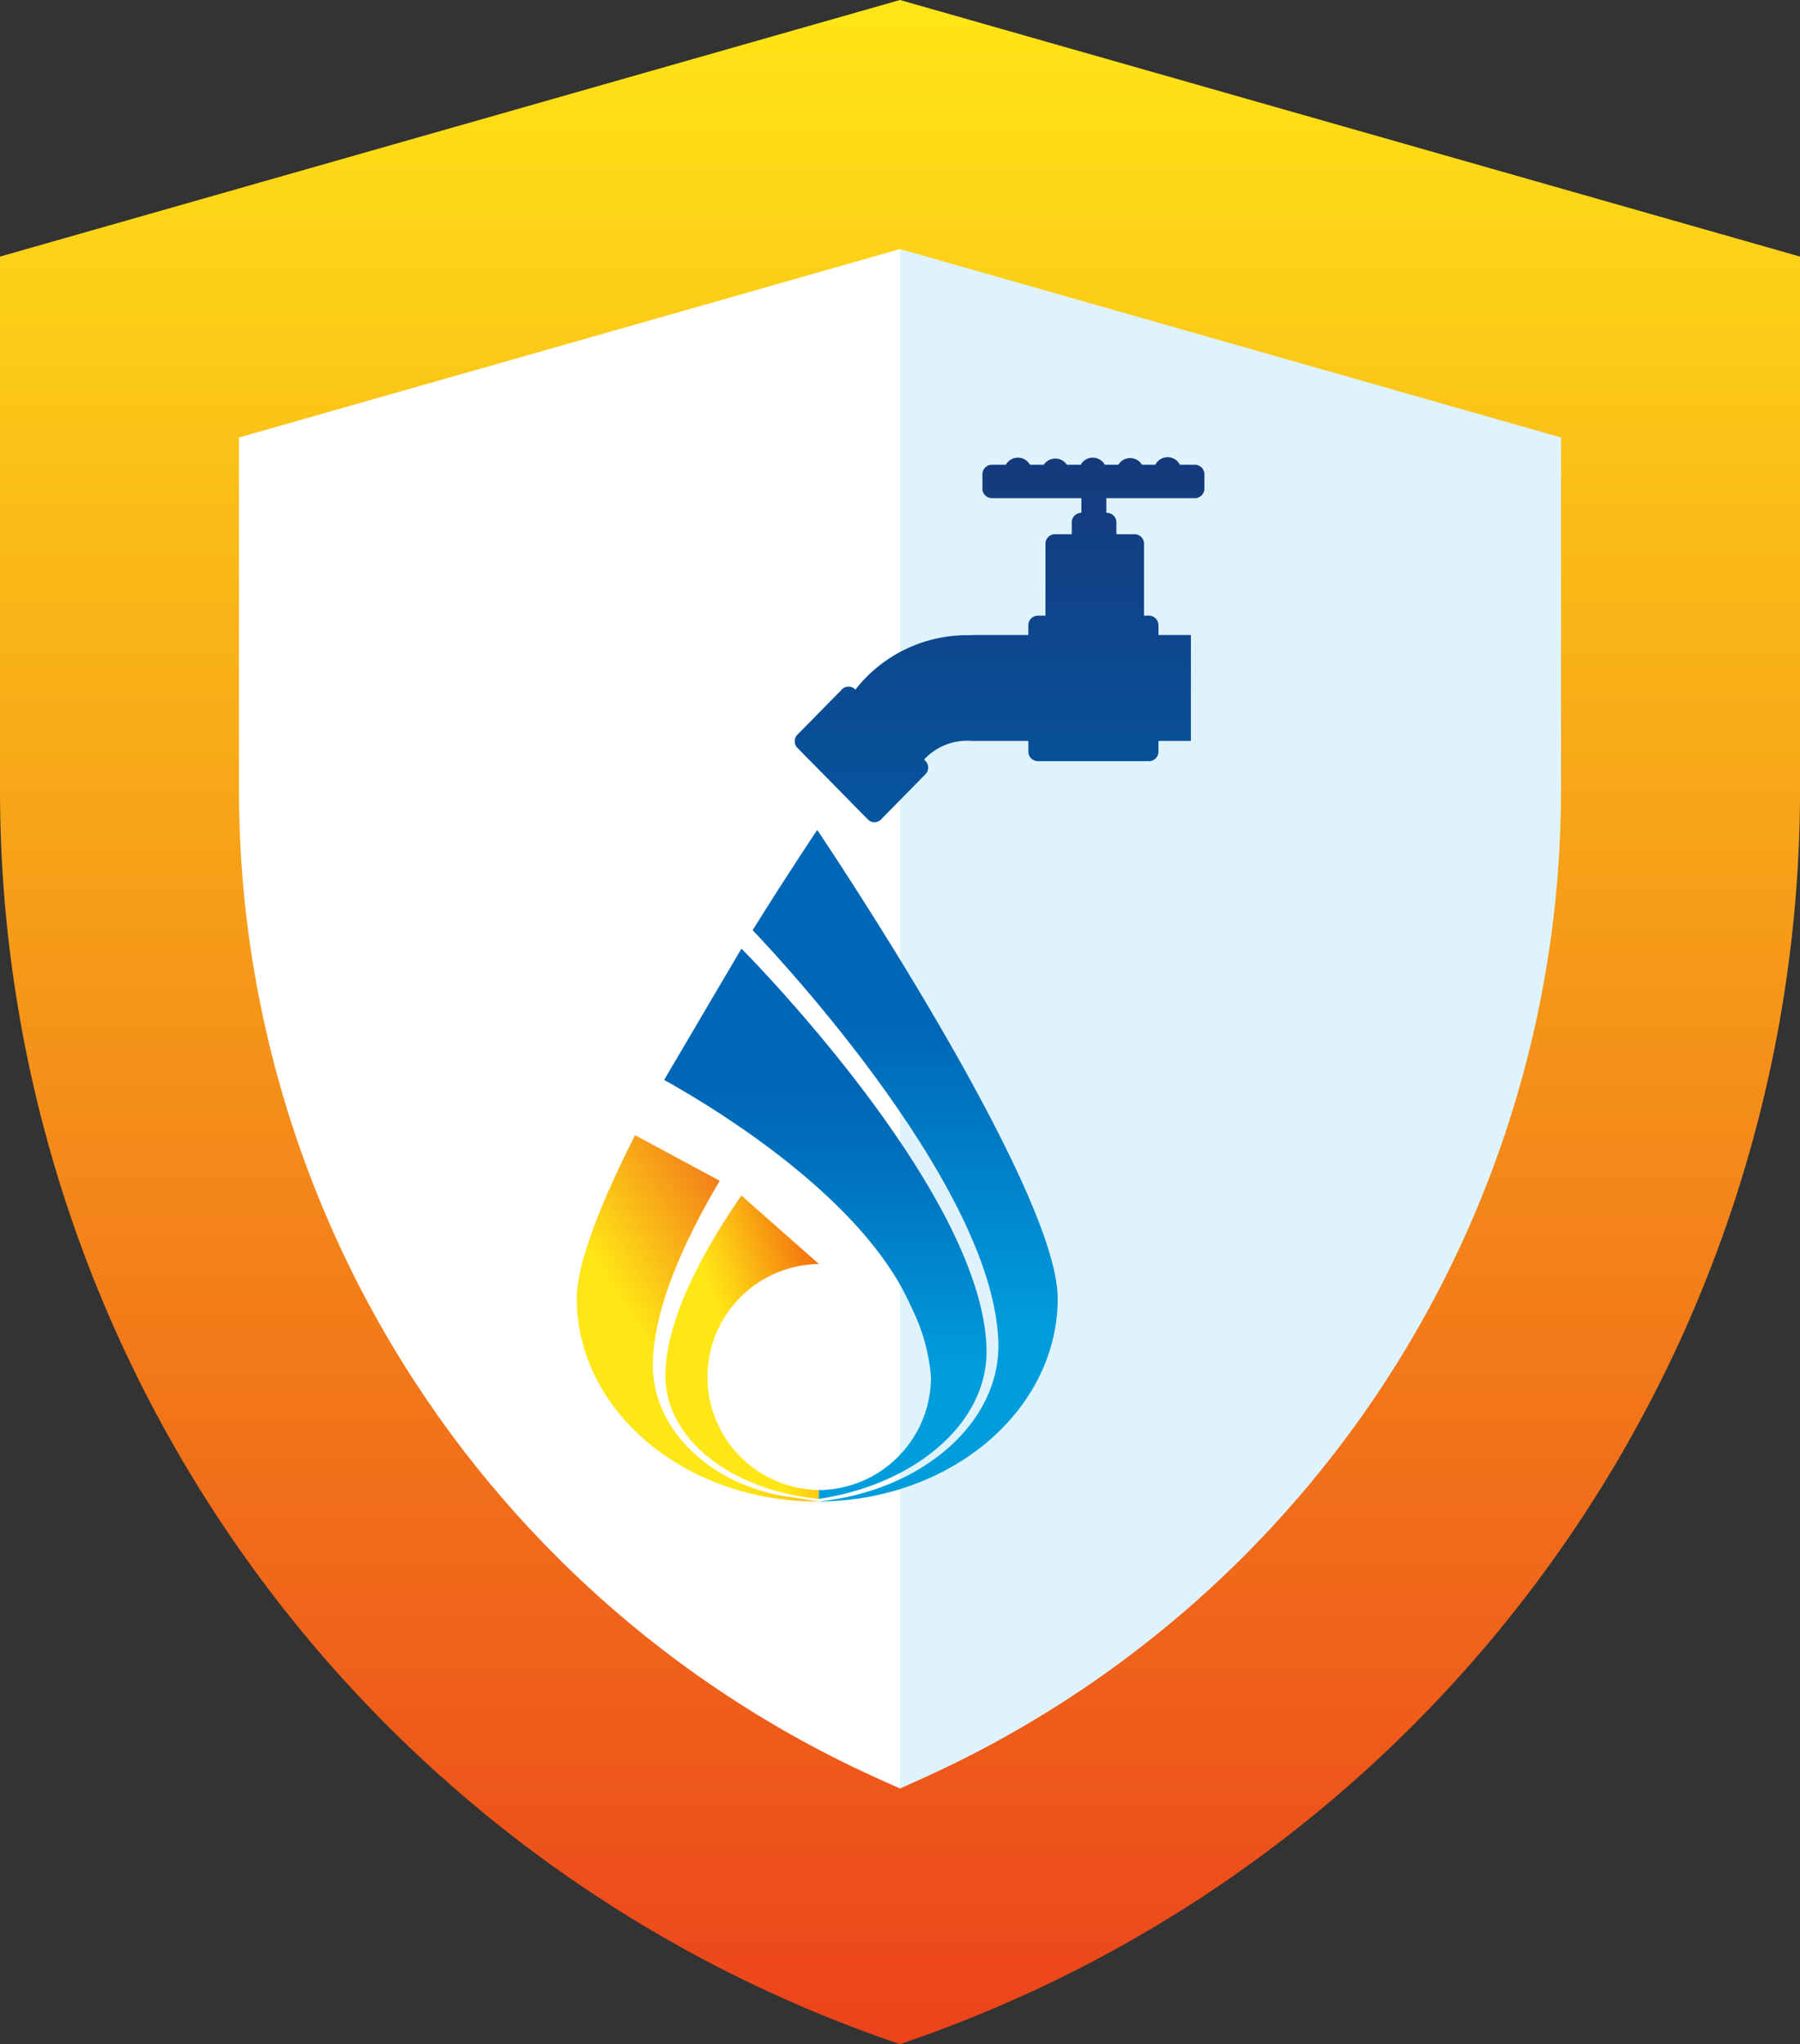
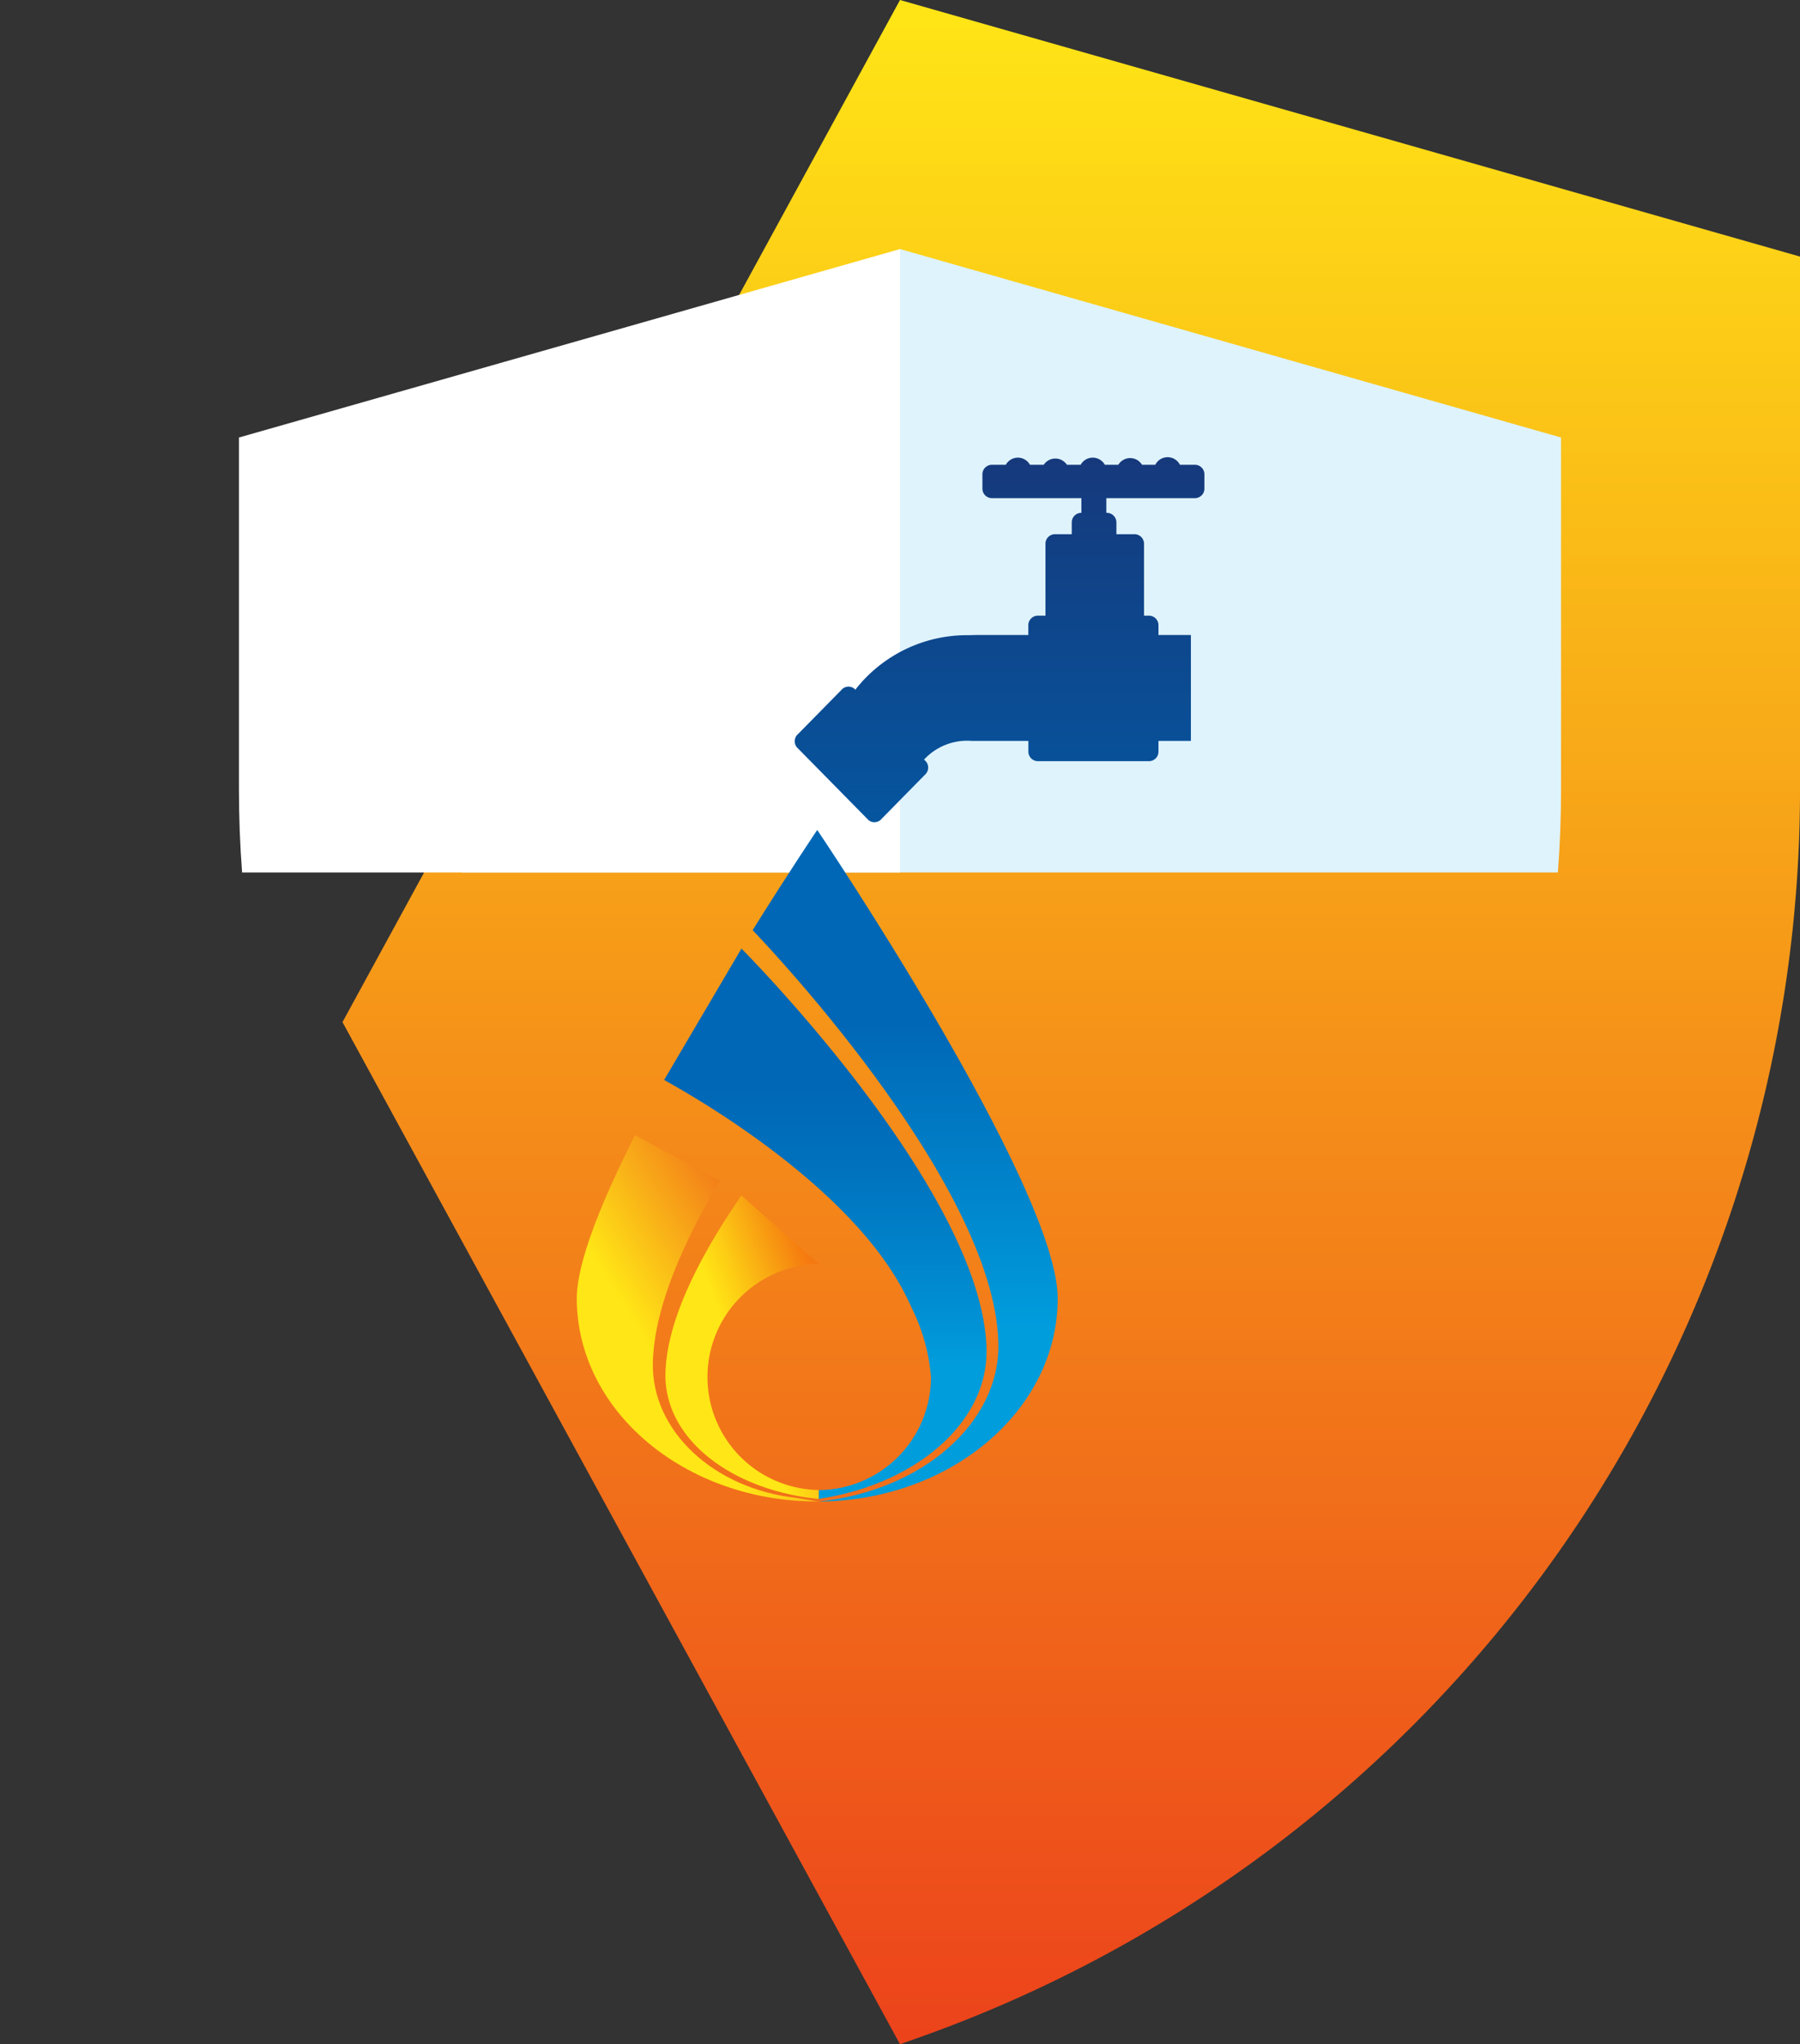
<svg xmlns="http://www.w3.org/2000/svg" xmlns:xlink="http://www.w3.org/1999/xlink" id="icon-shield" width="164.521" height="186.785" viewBox="0 0 164.521 186.785">
  <rect x="0" y="0" width="164.521" height="186.785" fill="#333333" stroke="none" />
  <defs>
    <linearGradient id="linear-gradient" x1="0.5" x2="0.5" y2="1" gradientUnits="objectBoundingBox">
      <stop offset="0" stop-color="#ffe616" />
      <stop offset="1" stop-color="#ec421b" />
    </linearGradient>
    <linearGradient id="linear-gradient-3" x1="0.56" y1="0.847" x2="1.159" y2="0.272" xlink:href="#linear-gradient" />
    <linearGradient id="linear-gradient-4" x1="0.727" y1="1.008" x2="0.727" y2="0.008" gradientUnits="objectBoundingBox">
      <stop offset="0.261" stop-color="#009ddd" />
      <stop offset="0.717" stop-color="#0067b6" />
    </linearGradient>
    <linearGradient id="linear-gradient-5" x1="0.712" y1="0.874" x2="1.572" y2="0.243" gradientUnits="objectBoundingBox">
      <stop offset="0" stop-color="#ffe616" />
      <stop offset="0.133" stop-color="#fdce14" />
      <stop offset="0.412" stop-color="#f79311" />
      <stop offset="0.513" stop-color="#f67d10" />
      <stop offset="1" stop-color="#ec421b" />
    </linearGradient>
    <linearGradient id="linear-gradient-6" x1="0.714" y1="1.01" x2="0.714" y2="0.01" gradientUnits="objectBoundingBox">
      <stop offset="0.248" stop-color="#009ddd" />
      <stop offset="0.368" stop-color="#008dd1" />
      <stop offset="0.617" stop-color="#0071bd" />
      <stop offset="0.761" stop-color="#0067b6" />
    </linearGradient>
    <clipPath id="clip-path">
      <path id="Path_5550" data-name="Path 5550" d="M0,0,56.488,14.832l-14.011,6.9V49.215H0Z" fill="#fff" />
    </clipPath>
    <linearGradient id="linear-gradient-7" x1="0.5" y1="1" x2="0.5" gradientUnits="objectBoundingBox">
      <stop offset="0" stop-color="#005ea9" />
      <stop offset="1" stop-color="#16397c" />
    </linearGradient>
  </defs>
  <path id="Path_11" data-name="Path 11" d="M166.958,0,116,93.393l50.958,93.393,1.82-.645A120.966,120.966,0,0,0,249.219,72.089V23.445Z" transform="translate(-84.697)" fill="url(#linear-gradient)" />
-   <path id="Path_12" data-name="Path 12" d="M30,23.445V72.089a120.966,120.966,0,0,0,80.441,114.053l1.82.644V0Z" transform="translate(-30)" fill="url(#linear-gradient)" />
  <path id="Path_13" data-name="Path 13" d="M246.171,119.342q.287-3.791.289-7.631V79.6l-60.422-17.22L146,119.342Z" transform="translate(-103.778 -39.623)" fill="#dff3fc" />
  <path id="Path_14" data-name="Path 14" d="M150.422,62.379,90,79.6v32.111q0,3.838.289,7.631h60.133Z" transform="translate(-68.161 -39.623)" fill="#fff" />
-   <path id="Path_15" data-name="Path 15" d="M192.4,171.542,156,221.962l36.4,50.42,2.243-1.012a99.125,99.125,0,0,0,57.89-82.689Z" transform="translate(-110.138 -108.961)" fill="#dff3fc" />
-   <path id="Path_16" data-name="Path 16" d="M90.793,188.68a99.127,99.127,0,0,0,57.89,82.689l2.242,1.012V171.542Z" transform="translate(-68.666 -108.961)" fill="#fff" />
  <g id="Component_19_1" data-name="Component 19 – 1" transform="translate(52.719 26.838)">
    <path id="Path_5546" data-name="Path 5546" d="M75.618,116.352c-.046,0-.091,0-.137,0-12.139,0-21.981-8.308-21.981-18.555,0-3.283,2.257-8.858,5.324-14.915l7.741,4.165c-3.274,5.515-6.009,11.59-6.112,16.631C60.324,109.969,66.1,115.172,73.436,116Z" transform="translate(-53.5 -5.995)" fill="url(#linear-gradient-3)" />
    <path id="Path_5547" data-name="Path 5547" d="M73.743,119.988c9.374-.969,16.585-7.139,16.419-14.467C89.826,90.608,67.72,67.81,67.72,67.81l-.016-.032c3.359-5.38,5.9-9.151,5.9-9.151s21.98,32.562,21.98,42.81c0,10.193-9.736,18.465-21.787,18.551Z" transform="translate(-51.628 -9.632)" fill="url(#linear-gradient-4)" />
    <path id="Path_5548" data-name="Path 5548" d="M74.67,115.4c-8.006-.793-14.149-5.5-14.01-11.491.115-4.92,3.247-10.878,6.94-16.231l7.082,6.255a10.326,10.326,0,0,0,0,20.65Z" transform="translate(-52.556 -5.277)" fill="url(#linear-gradient-5)" />
    <path id="Path_5549" data-name="Path 5549" d="M74.7,117.531a10.321,10.321,0,0,0,10.242-10.336,17.177,17.177,0,0,0-1.53-5.822l-.546-1.16C78.225,90.369,64.5,82.243,60.552,80.057l7.068-12s22.068,22.118,22.4,36.578c.155,6.791-6.571,12.388-15.324,13.7Z" transform="translate(-52.57 -8.218)" fill="url(#linear-gradient-6)" />
    <g id="Mask_Group_37" data-name="Mask Group 37" transform="translate(13.653)" clip-path="url(#clip-path)">
      <path id="Path_5545" data-name="Path 5545" d="M130.476,41.678l-3.553,12.7-3.582-12.7-14.187,3.577h-4.808v-.89a.873.873,0,0,0-.866-.879h-.455V36.923a.872.872,0,0,0-.866-.879H100.5V34.97a.871.871,0,0,0-.865-.877h-.055V32.75h8.1a.873.873,0,0,0,.866-.879V30.579a.873.873,0,0,0-.866-.879h-1.374a1.259,1.259,0,0,0-2.249,0h-1.217a1.263,1.263,0,0,0-2.163,0H99.442a1.26,1.26,0,0,0-2.206,0H95.975a1.267,1.267,0,0,0-2.115,0H92.6a1.26,1.26,0,0,0-2.206,0H89.118a.872.872,0,0,0-.865.879v1.292a.872.872,0,0,0,.865.879H97.3v1.343h-.015a.871.871,0,0,0-.866.877v1.074H94.882a.872.872,0,0,0-.865.879v6.564h-.7a.873.873,0,0,0-.866.879v.89H87.607l-.6.015a12.956,12.956,0,0,0-10.37,4.983l-.094-.1a.853.853,0,0,0-1.194.139l-3.931,3.995A.881.881,0,0,0,71.28,55.5l6.575,6.68a.853.853,0,0,0,1.194-.139l3.93-3.995a.883.883,0,0,0,.137-1.212l-.194-.2a5.364,5.364,0,0,1,4.384-1.7h5.15v.973a.872.872,0,0,0,.866.877H103.48a.872.872,0,0,0,.866-.877v-.973h3.844l10.317,17.346V55.434l4.8,16.847h7.252l4.776-16.847V72.281h11.532v-30.6Z" transform="translate(-64.833 -14.071)" fill="url(#linear-gradient-7)" />
    </g>
  </g>
</svg>